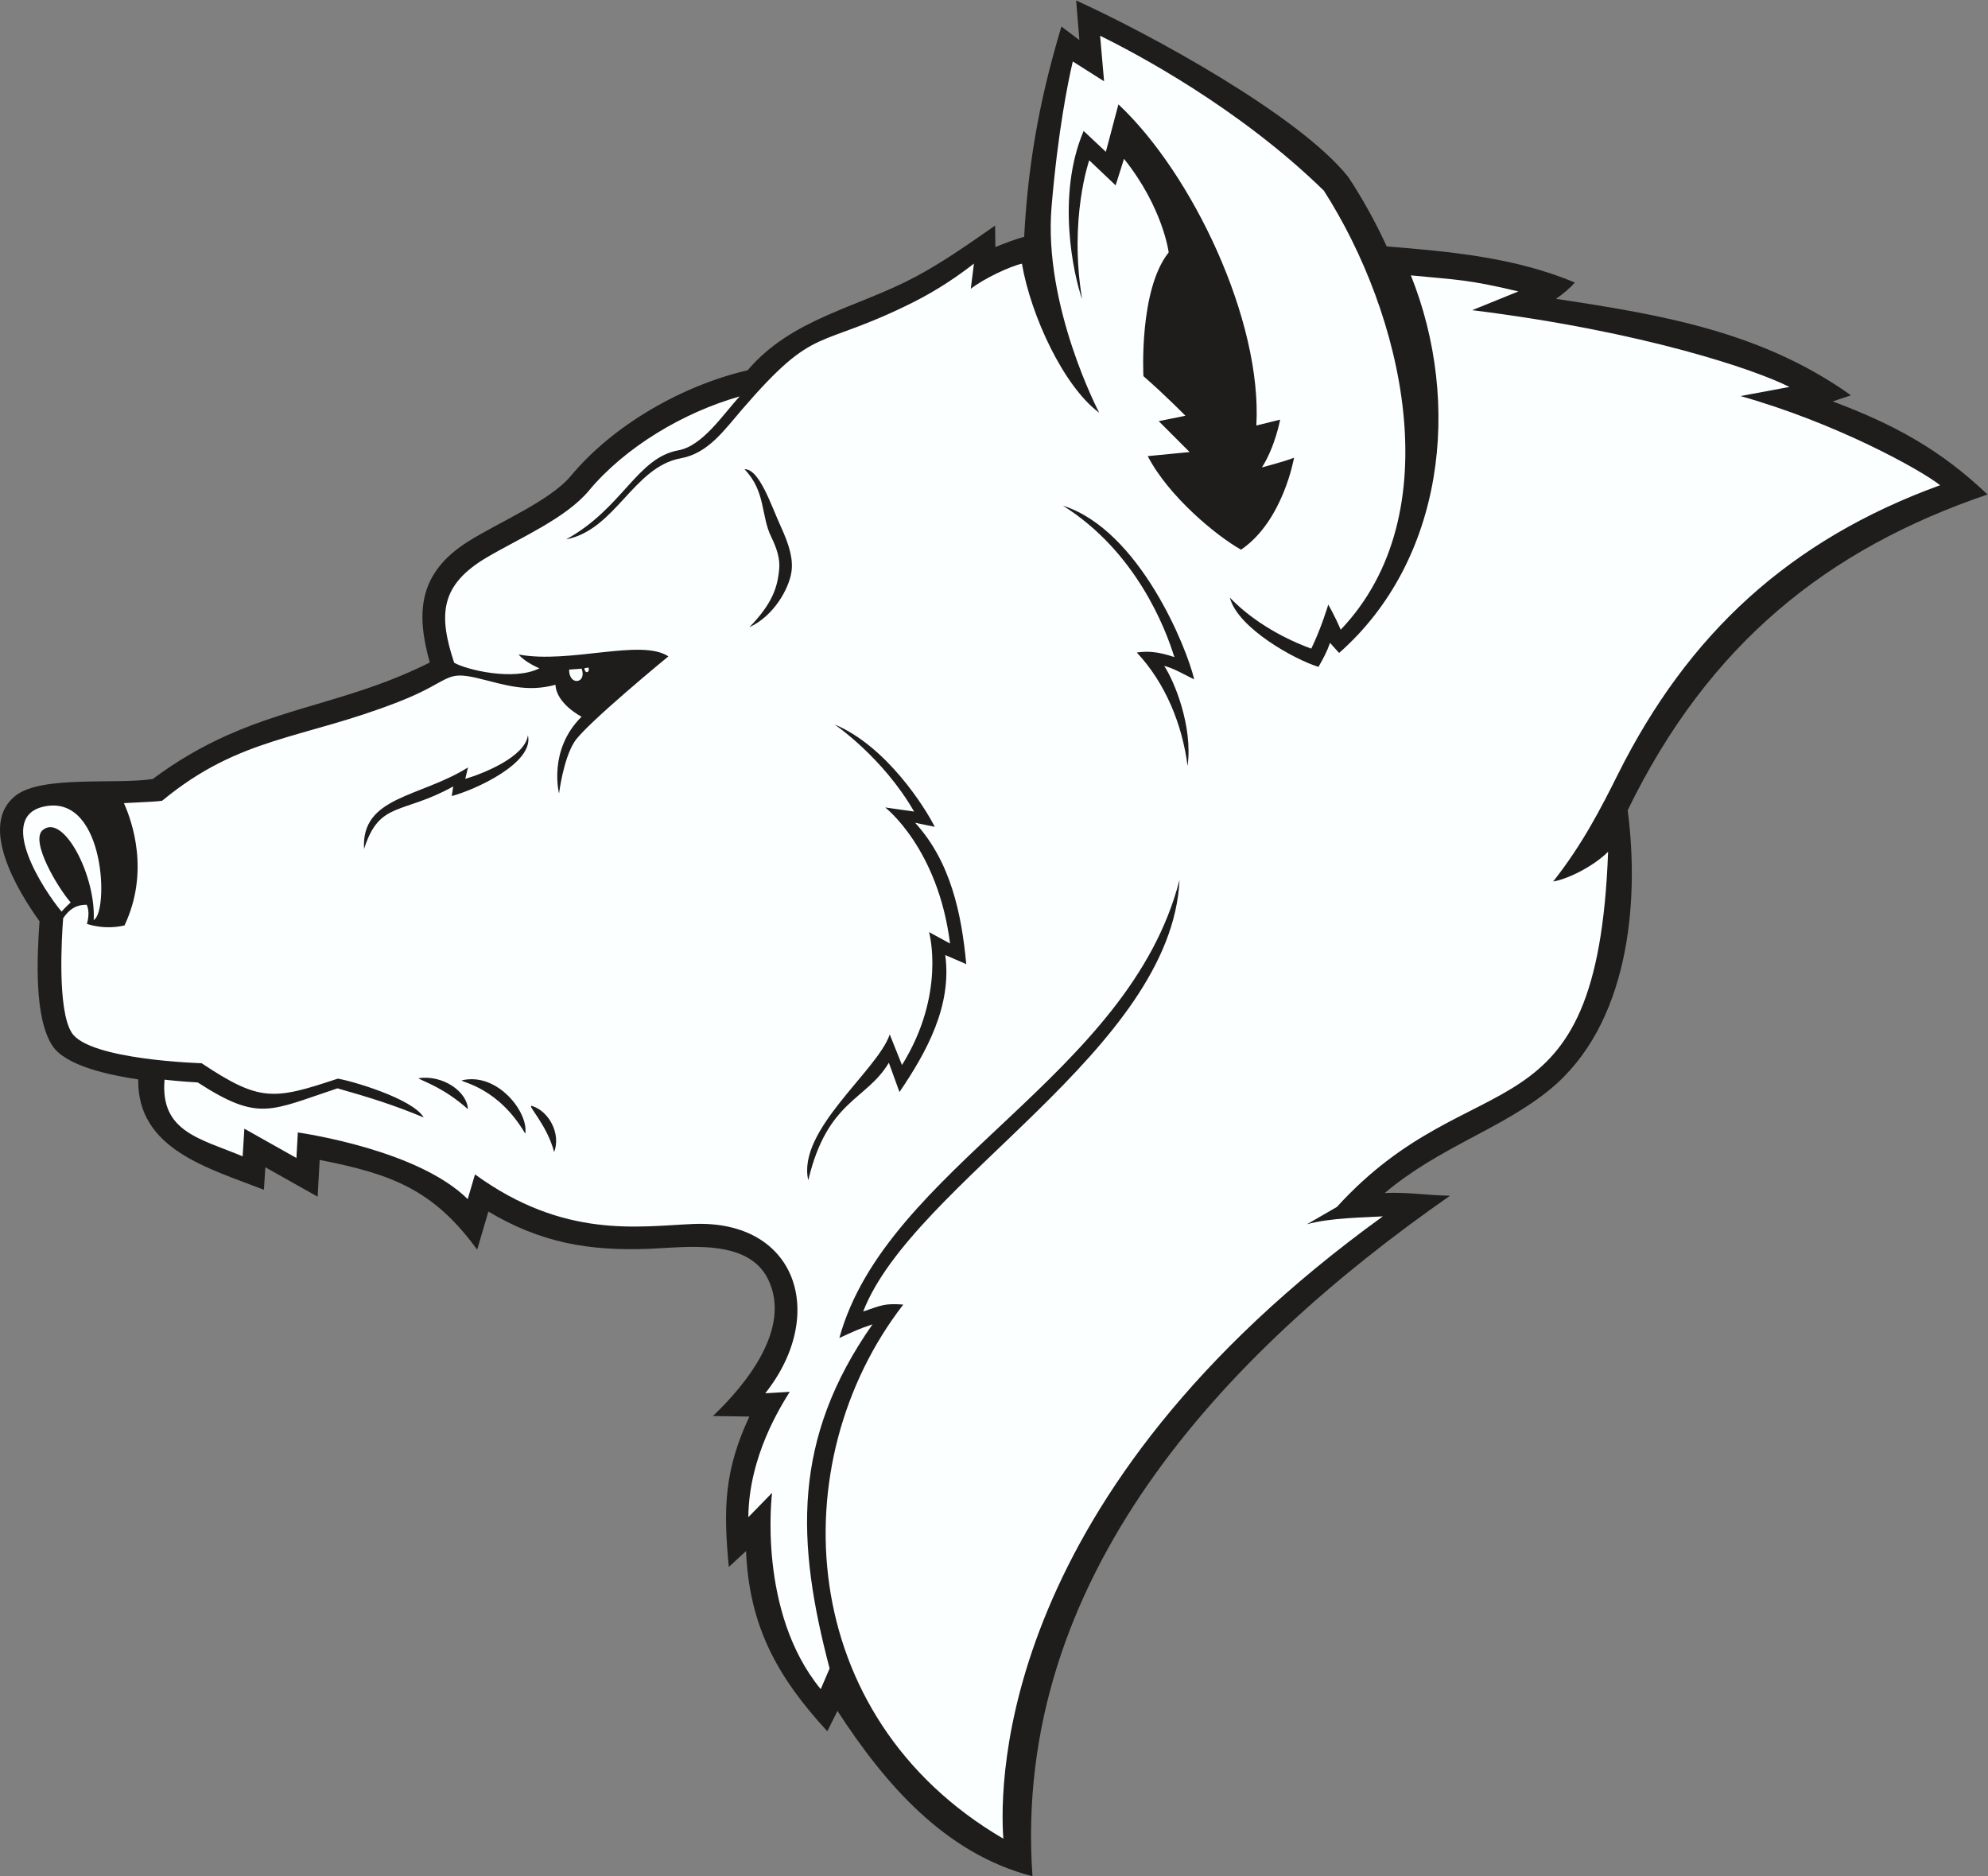
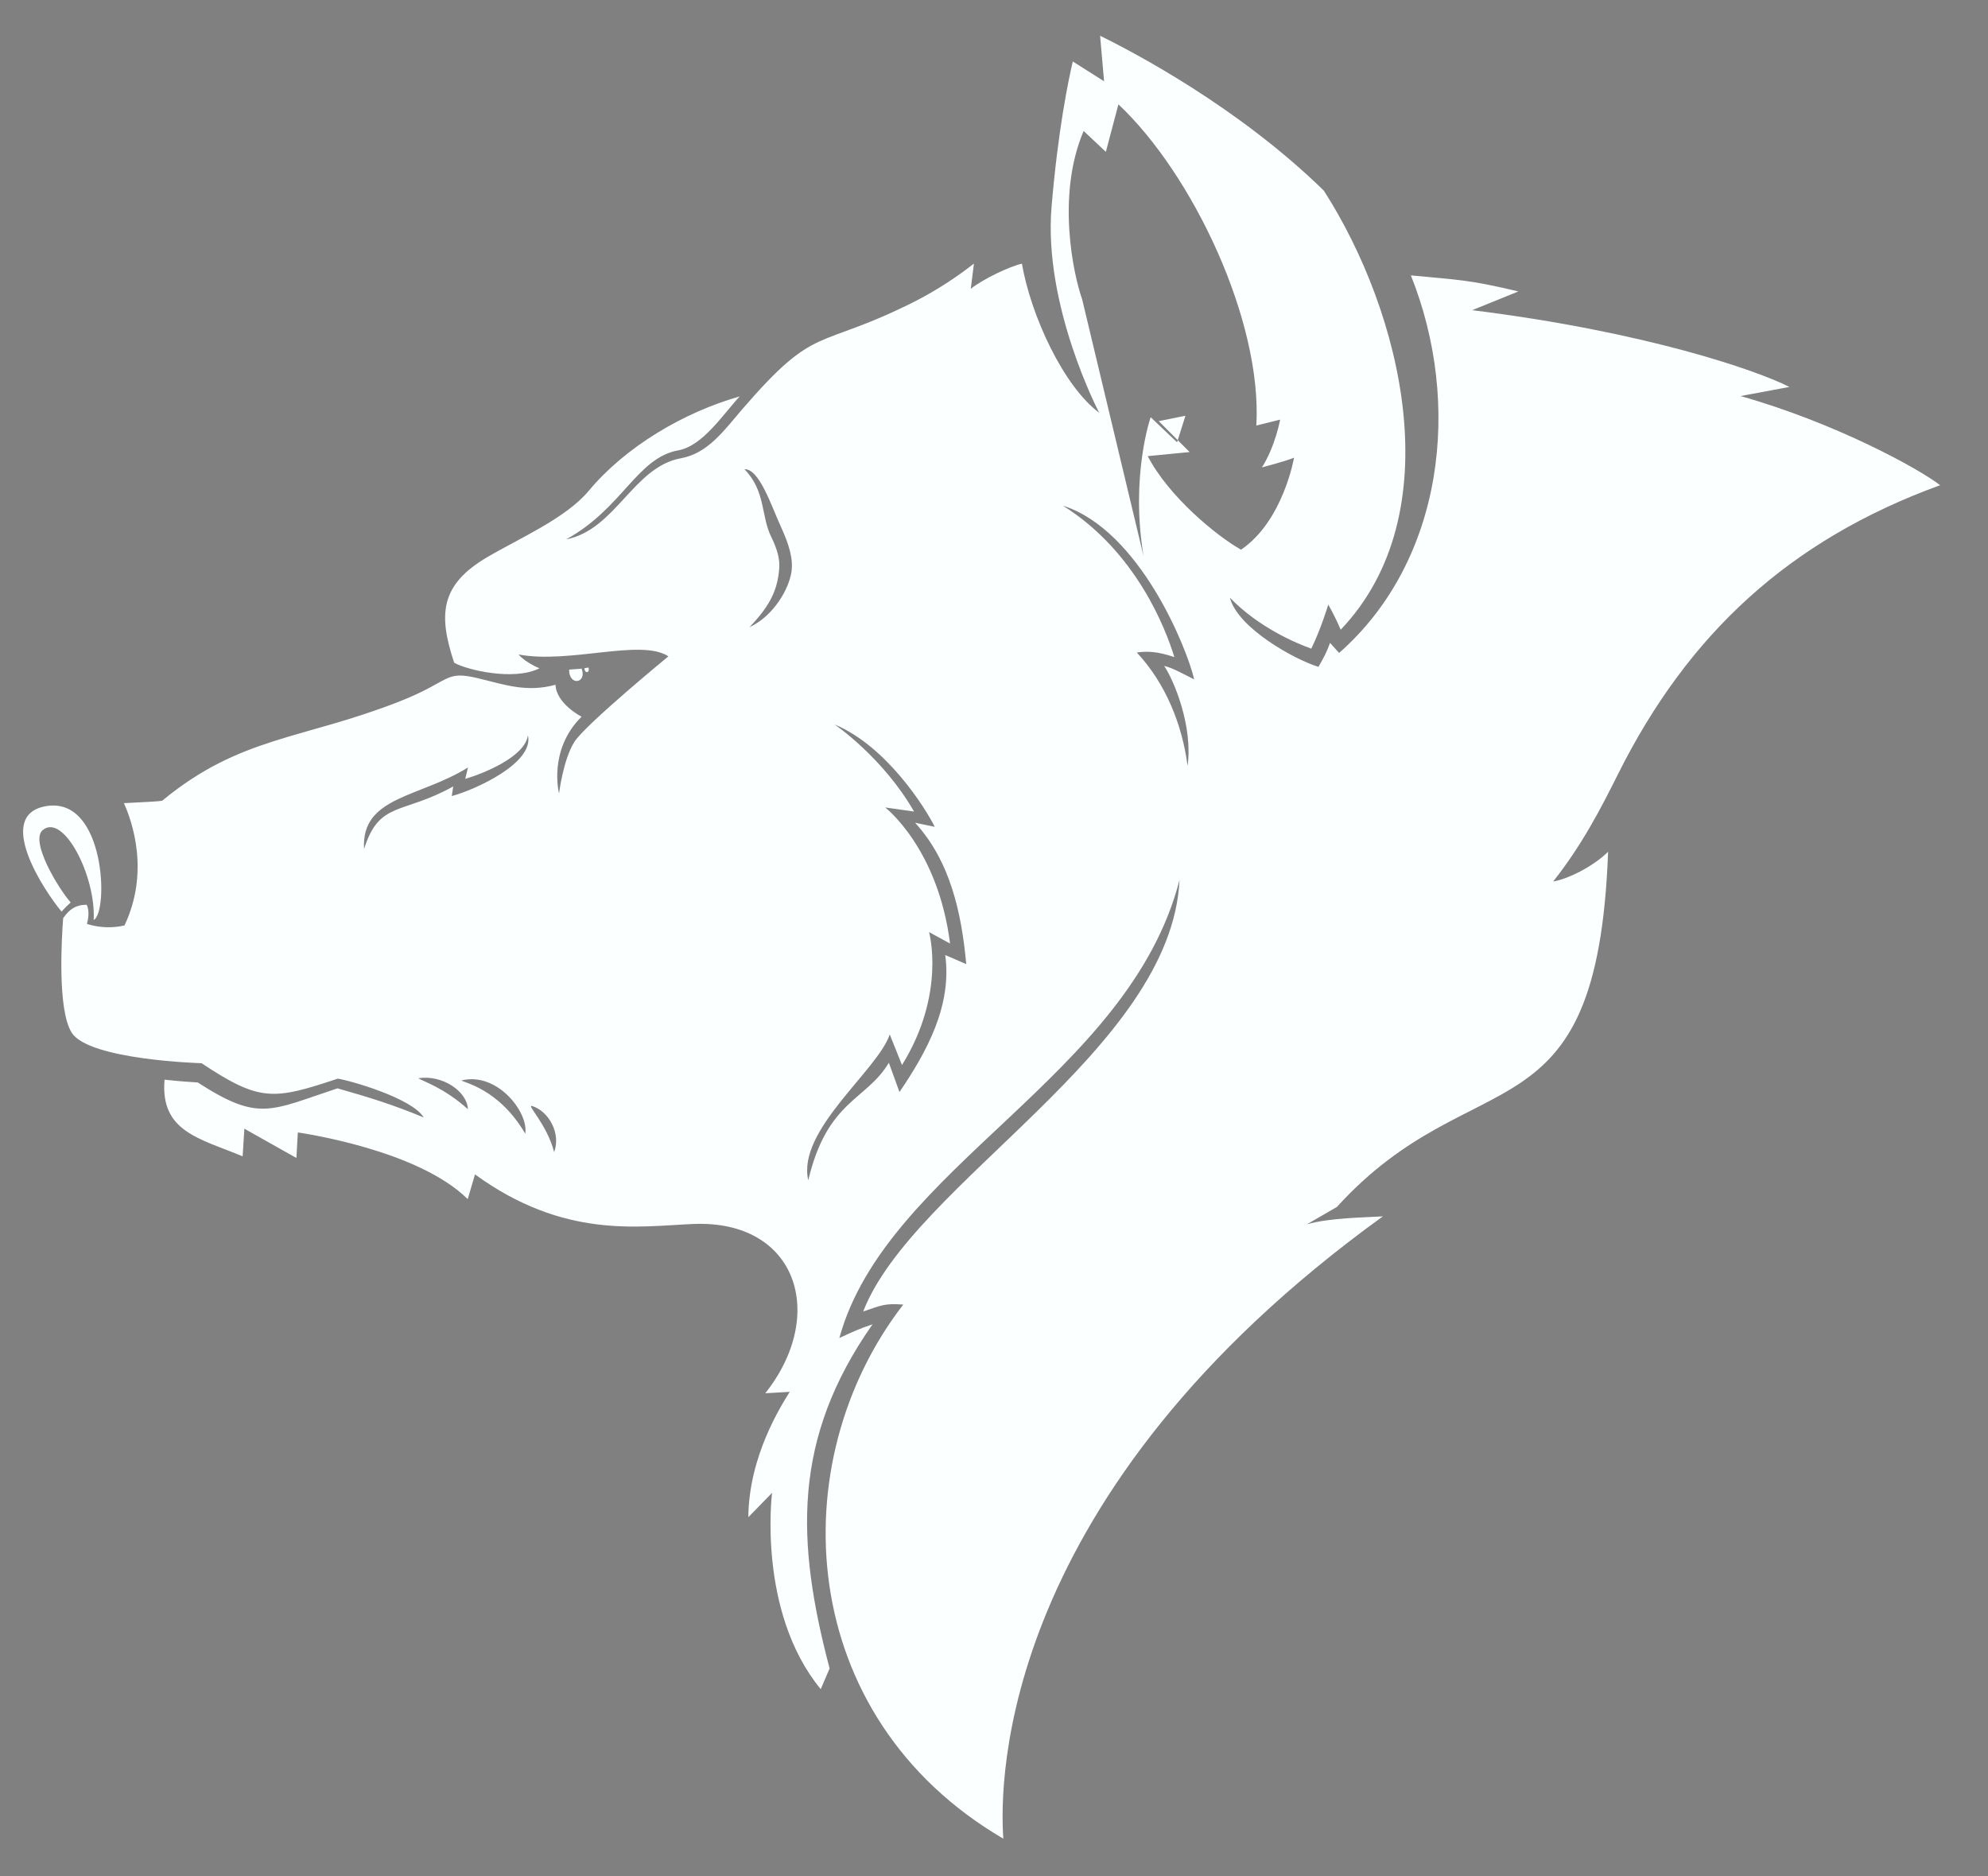
<svg xmlns="http://www.w3.org/2000/svg" viewBox="0 0 698.667 659.347" height="659.347" width="698.667" xml:space="preserve" id="svg2" version="1.1">
  <rect x="0" y="0" width="698.667" height="659.347" fill="#808080" stroke="none" />
  <defs id="defs6" />
  <g transform="matrix(1.333,0,0,-1.333,0,659.347)" id="g10">
    <g transform="scale(0.1)" id="g12">
-       <path id="path14" style="fill:#1e1d1c;fill-opacity:1;fill-rule:evenodd;stroke:none" d="m 4102.31,4158.49 c 280.22,-42.17 543.13,-87.06 777.72,-254.32 l -48.19,-16.11 c 160.45,-59.88 283.94,-126.88 408.12,-245.34 -420.38,-143.11 -734.52,-392.33 -948.6,-832.36 32.19,-247.54 1.43,-566.26 -204.2,-735.54 -126.98,-104.53 -292.72,-152.18 -436.26,-273.65 59.89,2.97 111.1,-6.17 172.01,-7.13 C 3224.46,1376.89 2666.81,783.105 2722.11,0 2491.07,59.688 2333.67,242.637 2207.91,435.879 l -26.71,-53.711 c -131.65,143.066 -205.8,276.328 -214.31,475.098 l -45.37,-41.895 c -14.5,152.09 -12.67,253.609 54.14,396.449 l -95.99,1.48 c 88.62,84.43 208.32,232.05 145.28,360.65 -53.34,108.78 -215.65,83.96 -314.97,80.11 -156.87,-6.09 -284.72,16.02 -422.4,98.26 l -29.56,-100.52 c -115.54,158.84 -225.66,199.35 -415.223,236.64 l -5.379,-96.92 -137.875,77.56 -3.715,-59.35 c -147.062,57.3 -334.262,106.7 -331.371,290.95 -72.66,10.86 -191.254,34.57 -226.715,89.38 -48.496,74.96 -39.82,235.41 -33.57,327.47 -56.988,79.4 -162.961,253.51 -62.785,331.51 69.39,54.04 266.258,28.46 361.34,43.64 61.105,45.57 125.73,83.73 195.371,114.89 178.168,79.72 344.828,96.64 535.022,192.26 -37.46,132.87 -28.96,236.42 100,318.23 81.43,51.65 216.57,107.27 272.09,173.9 112.55,135.06 294.83,238.52 465.98,278.3 116.26,137.1 290.21,165.03 441.72,245.99 68.89,36.82 128.34,77.83 210.7,135.38 l 0.66,-56.61 c 19.94,8.11 54.96,21.86 75.86,26.83 11.71,220.84 48.96,389.54 98.26,554.5 l 47.37,-35.64 -8.55,104.37 c 193.53,-87.85 588.39,-302.65 717.84,-465.85 38.21,-58.1 71.96,-119.27 100.92,-182.5 168.67,-13.65 339.02,-29.25 495.99,-95.24 -12.21,-14.4 -32.94,-31.54 -49.65,-43 v 0" />
      <path id="path16" style="fill:#fcffff;fill-opacity:1;fill-rule:nonzero;stroke:none" d="m 162.336,2543.1 c 8.758,9.93 18.144,18.83 24.019,24.17 -32.531,36.52 -108.441,162.31 -73.519,190.94 54.629,44.78 140.25,-121.1 134.184,-237.25 39.679,19.88 31.015,326.18 -124.969,300.25 -138.324,-23.01 -5.094,-224.14 40.285,-278.11 v 0" />
-       <path id="path18" style="fill:#fcffff;fill-opacity:1;fill-rule:evenodd;stroke:none" d="m 2694.26,4251.24 c -32.53,-7.42 -100.37,-39.4 -134.79,-66.18 l 8.3,66.41 c -35.32,-27.74 -92.17,-68.17 -162.26,-103.09 -254.17,-126.6 -252.17,-53.42 -448.35,-280.63 -47.06,-54.5 -89.68,-116.46 -162.14,-129.57 -125.21,-22.65 -172,-188.53 -302.44,-213.77 148.82,81.62 186.4,215.02 296.05,234.79 64.38,11.66 118.33,95.71 161.56,142.08 -148.24,-42.11 -301.48,-133.07 -397.75,-248.61 -60.63,-72.76 -182.17,-124.76 -268.38,-175.5 -124.38,-73.19 -128.42,-151.91 -86.67,-277.92 31.4,-18.35 156.71,-49.05 224.82,-14.75 0,0 -36.47,14.7 -55,36.41 135.47,-25.33 322.67,42.7 395.02,-4.9 0,0 -217.91,-178.92 -247.62,-225.12 -29.69,-46.2 -40.69,-136.41 -40.69,-136.41 0,0 -29.71,114.41 59.4,202.41 0,0 -66.54,33.81 -68.8,84.21 -74.86,-20.45 -131.1,-0.73 -201.32,16.46 -93.34,22.85 -70.63,-5.78 -210.86,-60.83 -255.231,-100.19 -418.934,-91.28 -624.707,-261.28 -11.262,-2.27 -50.93,-3.81 -100.91,-6.41 21.863,-48.63 68.238,-181.36 1.515,-322.44 -10.468,-2.27 -49.664,-11.4 -98.965,4 2.098,8.4 8.211,32.62 -0.796,50.63 -29.082,-0.27 -45.707,-12.15 -61.954,-35.47 -3.769,-49.01 -15.933,-242.4 22.793,-302.24 46.485,-71.86 342.168,-80.12 342.168,-80.12 153.629,-102.01 188.844,-97.4 359,-40.69 33.121,-4.88 197.236,-52.03 226.586,-102.3 -80.1,33.42 -143.816,52.99 -227.285,76.78 -178.301,-58.99 -206.765,-88.81 -368.523,15.52 -12.668,0.67 -45.887,2.7 -87.414,7.27 -11.813,-137.56 93.519,-155.1 205.863,-202.01 l 4.551,72.83 137.226,-77.21 3.742,67.35 c 19.188,-3.05 317.76,-47.01 447.9,-175.82 l 19.18,65.21 c 234.78,-170.64 430.59,-137.01 574.6,-130.76 274.85,11.91 354.95,-239.26 190.72,-446.27 l 64.48,3.79 c -22.47,-36.6 -107.72,-168.54 -109.12,-330.469 l 62.58,64.179 c -0.1,-0.74 -39.69,-313.222 128.27,-517.577 l 23.4,54.609 c -87.92,333.75 -99.52,604.028 113.11,907.188 -36.07,-11.74 -54.34,-20.92 -87.4,-35.96 124.1,450.94 763.72,689.05 896.85,1207.79 -20.84,-448.35 -702.61,-799.15 -834.07,-1138.02 48.9,16.78 57.65,21.93 105.71,18.26 -321.6,-415.72 -286.11,-1086.797 263.83,-1408.027 -11.05,152.597 -9.7,910.278 1000.64,1640.608 -45.92,-3.07 -138.71,-3.28 -200.31,-20.92 l 79.06,45.72 c 363.69,399.61 686.48,159.22 715.07,936.35 -40.67,-40.09 -108.04,-72.5 -144.89,-78.34 76.55,96.69 125.63,192.31 170.77,282.64 185.07,370.25 452.26,617.54 849.48,762.1 -54.17,42.57 -275.64,164.35 -526.26,235.04 l 128.9,23.99 c -84.9,43.42 -379.49,145.68 -836.4,202.4 l 121.91,49.43 c -133.54,31.76 -160.53,30.37 -283.49,42.31 135.48,-338.24 86.81,-752.4 -189.23,-995.38 l -23.94,26.57 c -8.58,-24.47 -16.9,-39.39 -30.41,-63.28 -61.6,18.66 -213.03,102 -233.66,182.56 76.47,-79.49 176.69,-120.84 214.59,-134.48 25.54,51.78 44.83,115.92 44.83,116.03 0,0 17.23,-29.3 32.79,-66.15 292.39,306.91 162.21,835.62 -44.45,1157.53 -224.59,219.41 -498.72,363.6 -589.88,408.29 l 10.49,-120.02 -82.5,52.24 c -12.33,-52.59 -39.12,-182.95 -55.97,-383.06 -22.05,-261.81 125.23,-542.29 125.66,-543.06 -94,69.71 -180.2,255.96 -203.81,393.06 z m -718.44,-958.43 c 65,30.12 104.14,101.92 110.73,145.3 5.05,33.27 -4.79,69.92 -28.59,121.57 -24.12,52.37 -56.08,151.57 -95.13,149.56 56.25,-58.07 43.12,-122.66 70.51,-178.38 16.48,-33.56 23.11,-59.43 21,-84.19 -4.28,-49.89 -18.95,-92.36 -78.52,-153.86 z m 1155.15,-365.67 c -13.77,108.42 -57.97,218.08 -133.87,299 26.42,3.65 53.61,3.4 99.05,-12.1 -22.95,74.8 -100.45,277.74 -293.66,399.19 202.44,-64.59 327.31,-376.59 345.95,-457.99 -24.99,12.1 -54.28,29.6 -79.16,35.6 26.19,-38.73 76.17,-159.68 61.69,-263.7 z m -666.5,-160.57 -51.83,10.73 c 93.43,-101.94 122.56,-239.25 134.85,-372.67 l -55.38,23.94 c 17.97,-133.24 -47.97,-254.04 -120.66,-361.17 l -28.05,77.31 c -59.24,-100.04 -162.11,-97.8 -212.45,-309.94 -30.36,131.87 182.49,288.77 214.86,384.49 l 32.26,-80.65 c 116.86,188.3 71.46,350.09 71.32,350.49 l 55.38,-30.14 c -31.52,250.93 -170.6,358.46 -170.97,358.7 l 76.13,-10.8 c -82.04,142.98 -209.36,229.47 -209.76,229.74 137.42,-57.52 239.21,-219.86 264.3,-270.03 z m 388.51,1391.06 c -22.28,62.24 -68.83,272.87 4,443.47 l 58.58,-55.05 33.12,125.16 c 194.57,-182.41 379.46,-569.71 363.63,-846.68 l 62.75,15.54 c 0,0 -12.84,-70.75 -48.02,-125.97 0,0 60.85,15.84 84.67,25.6 0,0 -28.56,-167.13 -139.73,-242.47 -63.97,35.75 -190.78,139.88 -246,246.64 l 110.45,10.72 -81.48,81.47 70.43,14.24 c 0,0 -55.54,56.52 -110.76,104.37 0,0 -12.53,227.17 66.59,326.33 0,0 -14.73,117.8 -117.8,246.64 l -22.09,-69.94 -69.61,66.1 c 0,0 -54,-154.57 -18.73,-366.17 z M 1102.73,2103.75 c 16.04,-9.8 66.47,-24.39 130.88,-81.48 -2.02,46.95 -67.32,91.48 -130.88,81.48 z m 300.07,-73.09 c -16.36,5.1 39.41,-48.53 58.16,-121.6 18.36,48.46 -13.59,107.72 -58.16,121.6 z m -185.94,67.35 c 2.79,-5.53 97.43,-19.75 167.98,-140.43 9.29,56.37 -74.08,163.65 -167.98,140.43 z m -21.9,775.07 -3.95,-25.41 c 60.83,16.17 218,87.07 200.83,160.35 -7.72,-57.18 -117.36,-100.91 -165.16,-115.02 2.73,10.92 7.11,30.1 7.11,30.1 -127.1,-79.64 -282.329,-75.97 -273.962,-215.08 40.16,127.55 100.062,89.91 235.132,165.06 v 0" />
+       <path id="path18" style="fill:#fcffff;fill-opacity:1;fill-rule:evenodd;stroke:none" d="m 2694.26,4251.24 c -32.53,-7.42 -100.37,-39.4 -134.79,-66.18 l 8.3,66.41 c -35.32,-27.74 -92.17,-68.17 -162.26,-103.09 -254.17,-126.6 -252.17,-53.42 -448.35,-280.63 -47.06,-54.5 -89.68,-116.46 -162.14,-129.57 -125.21,-22.65 -172,-188.53 -302.44,-213.77 148.82,81.62 186.4,215.02 296.05,234.79 64.38,11.66 118.33,95.71 161.56,142.08 -148.24,-42.11 -301.48,-133.07 -397.75,-248.61 -60.63,-72.76 -182.17,-124.76 -268.38,-175.5 -124.38,-73.19 -128.42,-151.91 -86.67,-277.92 31.4,-18.35 156.71,-49.05 224.82,-14.75 0,0 -36.47,14.7 -55,36.41 135.47,-25.33 322.67,42.7 395.02,-4.9 0,0 -217.91,-178.92 -247.62,-225.12 -29.69,-46.2 -40.69,-136.41 -40.69,-136.41 0,0 -29.71,114.41 59.4,202.41 0,0 -66.54,33.81 -68.8,84.21 -74.86,-20.45 -131.1,-0.73 -201.32,16.46 -93.34,22.85 -70.63,-5.78 -210.86,-60.83 -255.231,-100.19 -418.934,-91.28 -624.707,-261.28 -11.262,-2.27 -50.93,-3.81 -100.91,-6.41 21.863,-48.63 68.238,-181.36 1.515,-322.44 -10.468,-2.27 -49.664,-11.4 -98.965,4 2.098,8.4 8.211,32.62 -0.796,50.63 -29.082,-0.27 -45.707,-12.15 -61.954,-35.47 -3.769,-49.01 -15.933,-242.4 22.793,-302.24 46.485,-71.86 342.168,-80.12 342.168,-80.12 153.629,-102.01 188.844,-97.4 359,-40.69 33.121,-4.88 197.236,-52.03 226.586,-102.3 -80.1,33.42 -143.816,52.99 -227.285,76.78 -178.301,-58.99 -206.765,-88.81 -368.523,15.52 -12.668,0.67 -45.887,2.7 -87.414,7.27 -11.813,-137.56 93.519,-155.1 205.863,-202.01 l 4.551,72.83 137.226,-77.21 3.742,67.35 c 19.188,-3.05 317.76,-47.01 447.9,-175.82 l 19.18,65.21 c 234.78,-170.64 430.59,-137.01 574.6,-130.76 274.85,11.91 354.95,-239.26 190.72,-446.27 l 64.48,3.79 c -22.47,-36.6 -107.72,-168.54 -109.12,-330.469 l 62.58,64.179 c -0.1,-0.74 -39.69,-313.222 128.27,-517.577 l 23.4,54.609 c -87.92,333.75 -99.52,604.028 113.11,907.188 -36.07,-11.74 -54.34,-20.92 -87.4,-35.96 124.1,450.94 763.72,689.05 896.85,1207.79 -20.84,-448.35 -702.61,-799.15 -834.07,-1138.02 48.9,16.78 57.65,21.93 105.71,18.26 -321.6,-415.72 -286.11,-1086.797 263.83,-1408.027 -11.05,152.597 -9.7,910.278 1000.64,1640.608 -45.92,-3.07 -138.71,-3.28 -200.31,-20.92 l 79.06,45.72 c 363.69,399.61 686.48,159.22 715.07,936.35 -40.67,-40.09 -108.04,-72.5 -144.89,-78.34 76.55,96.69 125.63,192.31 170.77,282.64 185.07,370.25 452.26,617.54 849.48,762.1 -54.17,42.57 -275.64,164.35 -526.26,235.04 l 128.9,23.99 c -84.9,43.42 -379.49,145.68 -836.4,202.4 l 121.91,49.43 c -133.54,31.76 -160.53,30.37 -283.49,42.31 135.48,-338.24 86.81,-752.4 -189.23,-995.38 l -23.94,26.57 c -8.58,-24.47 -16.9,-39.39 -30.41,-63.28 -61.6,18.66 -213.03,102 -233.66,182.56 76.47,-79.49 176.69,-120.84 214.59,-134.48 25.54,51.78 44.83,115.92 44.83,116.03 0,0 17.23,-29.3 32.79,-66.15 292.39,306.91 162.21,835.62 -44.45,1157.53 -224.59,219.41 -498.72,363.6 -589.88,408.29 l 10.49,-120.02 -82.5,52.24 c -12.33,-52.59 -39.12,-182.95 -55.97,-383.06 -22.05,-261.81 125.23,-542.29 125.66,-543.06 -94,69.71 -180.2,255.96 -203.81,393.06 z m -718.44,-958.43 c 65,30.12 104.14,101.92 110.73,145.3 5.05,33.27 -4.79,69.92 -28.59,121.57 -24.12,52.37 -56.08,151.57 -95.13,149.56 56.25,-58.07 43.12,-122.66 70.51,-178.38 16.48,-33.56 23.11,-59.43 21,-84.19 -4.28,-49.89 -18.95,-92.36 -78.52,-153.86 z m 1155.15,-365.67 c -13.77,108.42 -57.97,218.08 -133.87,299 26.42,3.65 53.61,3.4 99.05,-12.1 -22.95,74.8 -100.45,277.74 -293.66,399.19 202.44,-64.59 327.31,-376.59 345.95,-457.99 -24.99,12.1 -54.28,29.6 -79.16,35.6 26.19,-38.73 76.17,-159.68 61.69,-263.7 z m -666.5,-160.57 -51.83,10.73 c 93.43,-101.94 122.56,-239.25 134.85,-372.67 l -55.38,23.94 c 17.97,-133.24 -47.97,-254.04 -120.66,-361.17 l -28.05,77.31 c -59.24,-100.04 -162.11,-97.8 -212.45,-309.94 -30.36,131.87 182.49,288.77 214.86,384.49 l 32.26,-80.65 c 116.86,188.3 71.46,350.09 71.32,350.49 l 55.38,-30.14 c -31.52,250.93 -170.6,358.46 -170.97,358.7 l 76.13,-10.8 c -82.04,142.98 -209.36,229.47 -209.76,229.74 137.42,-57.52 239.21,-219.86 264.3,-270.03 z m 388.51,1391.06 c -22.28,62.24 -68.83,272.87 4,443.47 l 58.58,-55.05 33.12,125.16 c 194.57,-182.41 379.46,-569.71 363.63,-846.68 l 62.75,15.54 c 0,0 -12.84,-70.75 -48.02,-125.97 0,0 60.85,15.84 84.67,25.6 0,0 -28.56,-167.13 -139.73,-242.47 -63.97,35.75 -190.78,139.88 -246,246.64 l 110.45,10.72 -81.48,81.47 70.43,14.24 l -22.09,-69.94 -69.61,66.1 c 0,0 -54,-154.57 -18.73,-366.17 z M 1102.73,2103.75 c 16.04,-9.8 66.47,-24.39 130.88,-81.48 -2.02,46.95 -67.32,91.48 -130.88,81.48 z m 300.07,-73.09 c -16.36,5.1 39.41,-48.53 58.16,-121.6 18.36,48.46 -13.59,107.72 -58.16,121.6 z m -185.94,67.35 c 2.79,-5.53 97.43,-19.75 167.98,-140.43 9.29,56.37 -74.08,163.65 -167.98,140.43 z m -21.9,775.07 -3.95,-25.41 c 60.83,16.17 218,87.07 200.83,160.35 -7.72,-57.18 -117.36,-100.91 -165.16,-115.02 2.73,10.92 7.11,30.1 7.11,30.1 -127.1,-79.64 -282.329,-75.97 -273.962,-215.08 40.16,127.55 100.062,89.91 235.132,165.06 v 0" />
      <path id="path20" style="fill:#fcffff;fill-opacity:1;fill-rule:evenodd;stroke:none" d="m 1533.44,3183.64 c 14.61,-39 -33.36,-46.85 -32.99,-2.57 5.8,0.74 26.37,1.59 32.99,2.57 z m 18.08,2.87 c 4.31,-14.31 -9.88,-17.35 -10.75,-1.82 3.49,0.58 7.06,1.19 10.75,1.82 v 0" />
    </g>
  </g>
</svg>